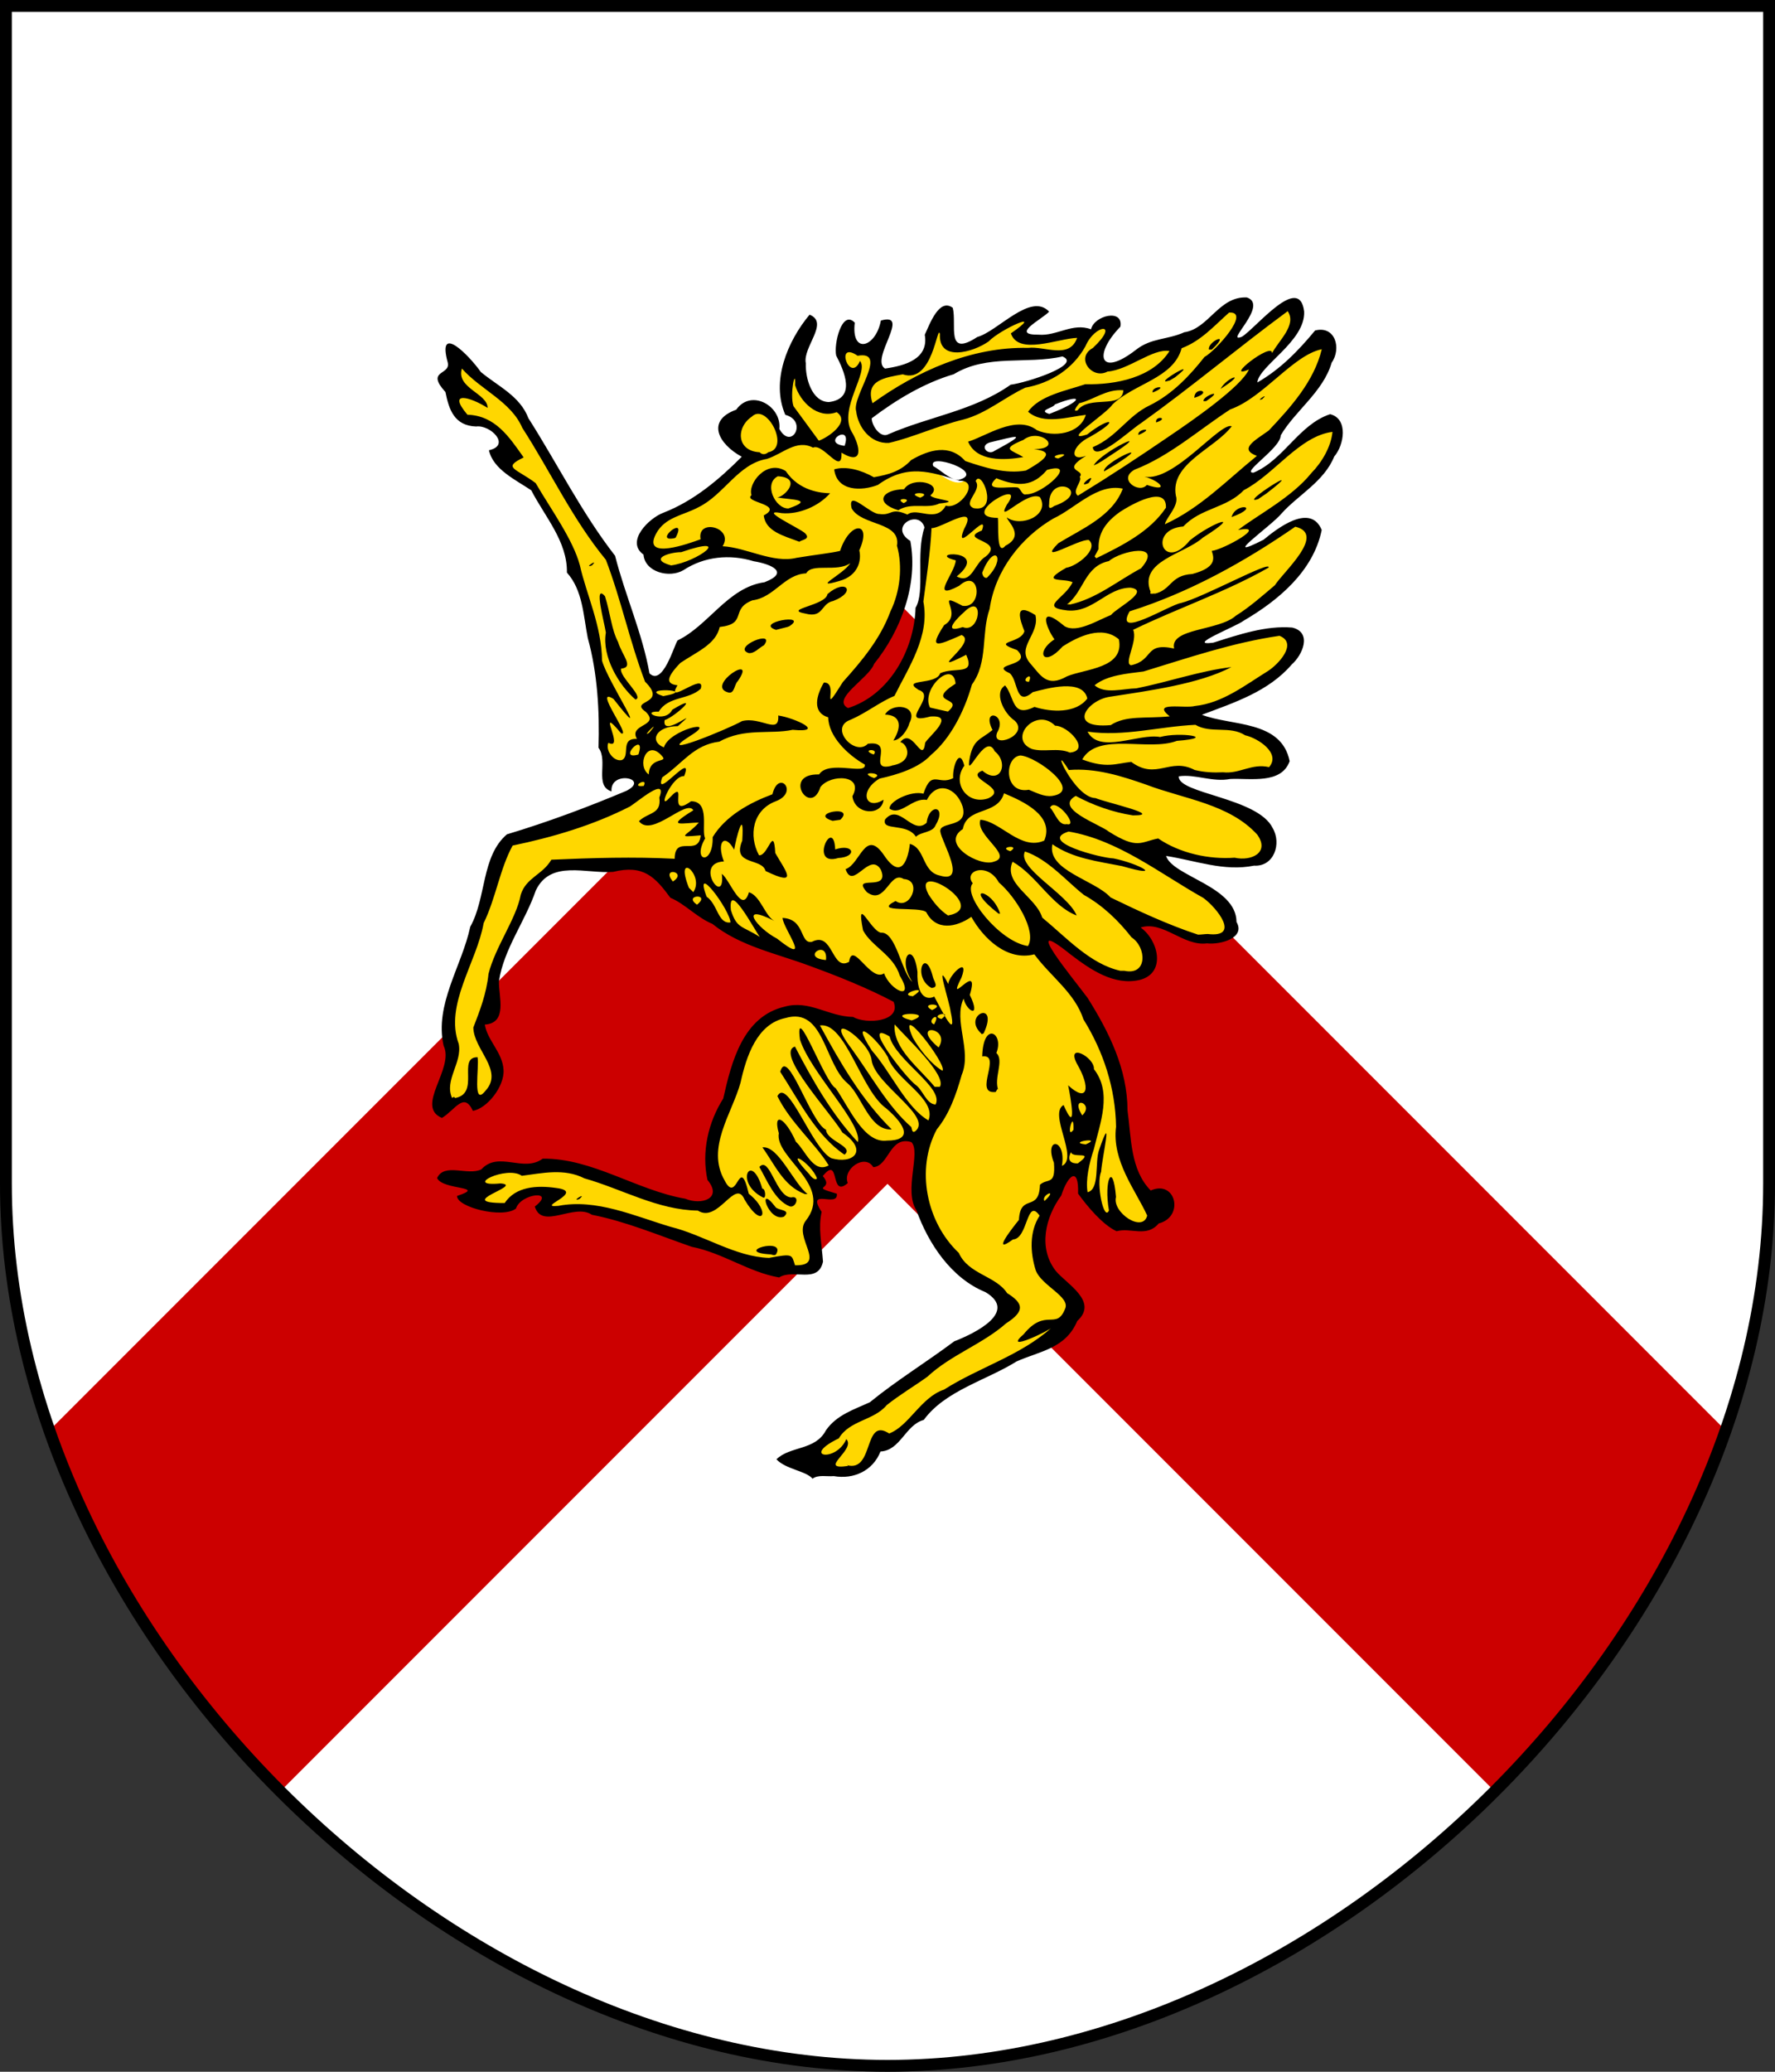
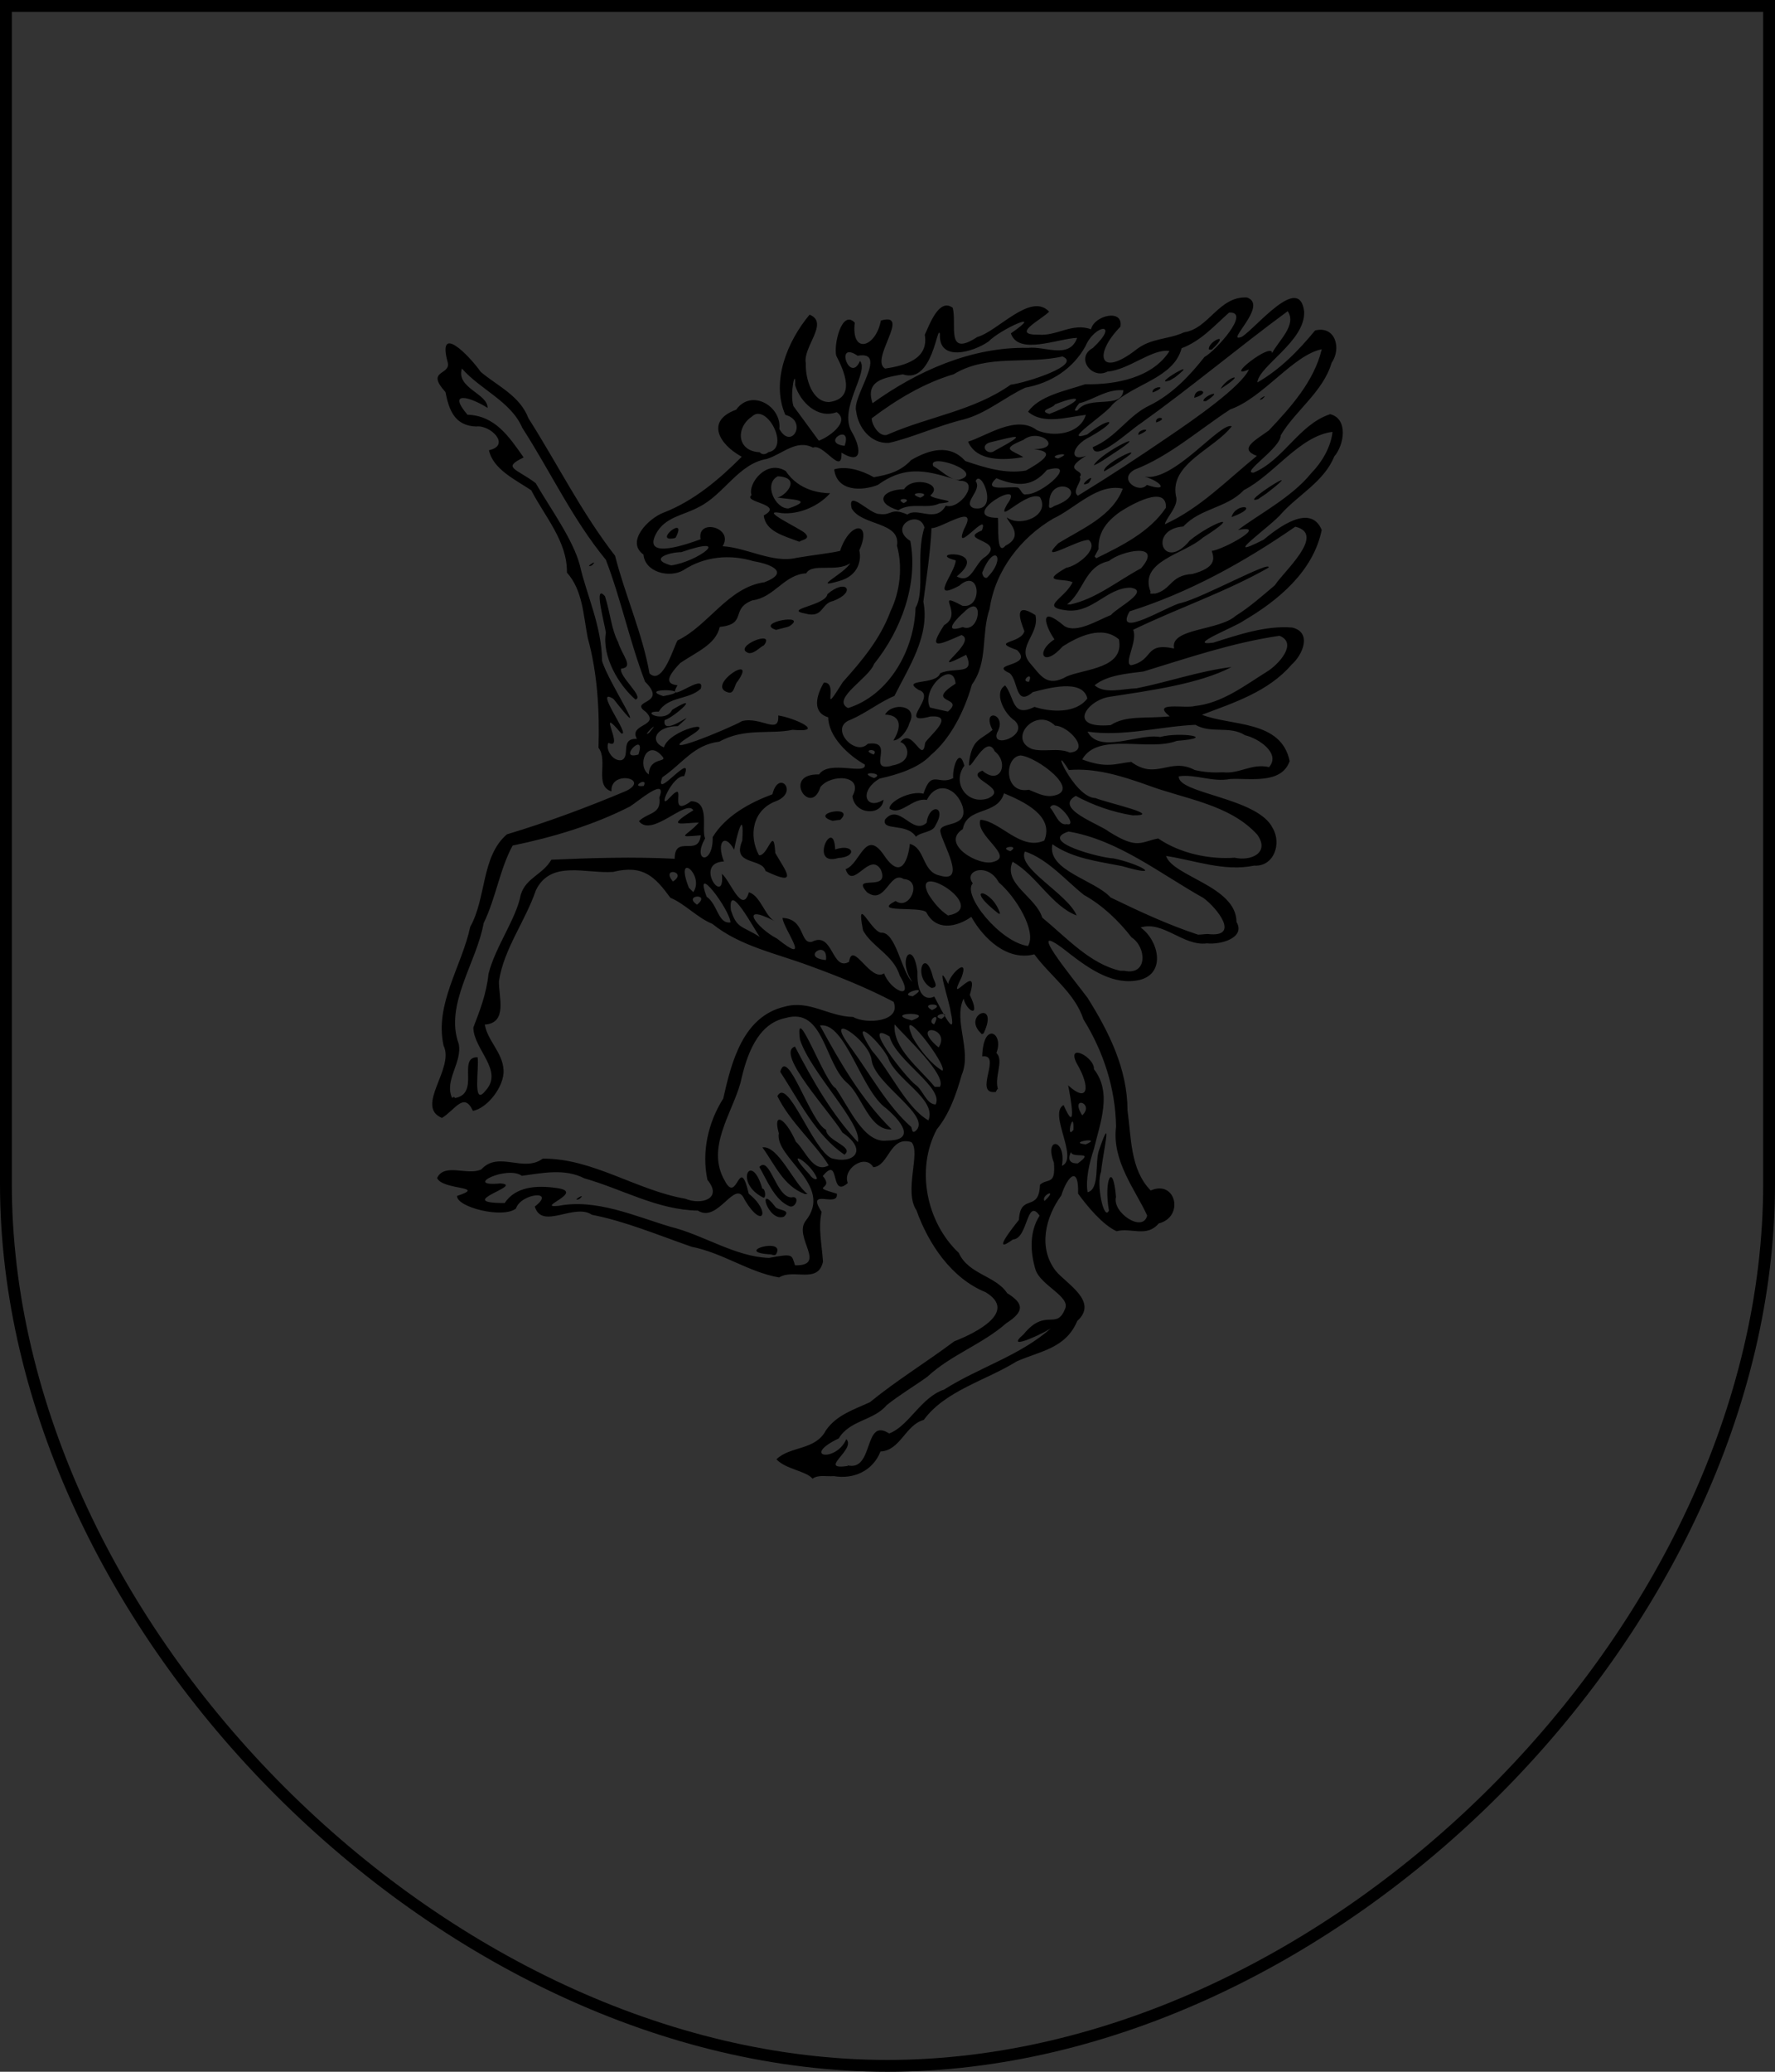
<svg xmlns="http://www.w3.org/2000/svg" width="120px" height="140px" viewBox="0 0 300 350" id="">
  <rect x="0" y="0" width="300" height="350" fill="#333333" stroke="none" />
  <defs>
    <style type="text/css">
            .shield {
                fill: #ffffff;
            }
            .border {
                fill: none;
                stroke: #000000;
                stroke-width: 2;
            }
            .pattern {
                fill: #cc0000;
            }
            #charge_fill {
                fill: #ffd700;
            }
            #charge_outline {
                fill: #000000;
            }
        </style>
    <style type="text/css">
            .pattern {
                clip-path: url(#boundary);
            }
        </style>
    <clipPath id="boundary">
-       <path d="M 1,1 L 1,200 C 1,275 75,349 150,349 C 225,349 299,275 299,200 L 299,1 z" id="boundary-spanish" class="boundary" />
-     </clipPath>
+       </clipPath>
  </defs>
  <g>
-     <path d="M 1,1 L 1,200 C 1,275 75,349 150,349 C 225,349 299,275 299,200 L 299,1 z" id="spanish" class="shield" />
-     <path d="M 150,100 L 300,250 L 300,350 L 150,200 L 0,350 L 0,250 z" id="chevron" class="pattern" />
-     <path id="charge_fill" d="m 209.94,50.76 c -4.29,0.78 -6.18,5.78 -10.69,6.26 -3.08,0.73 -6.19,1.42 -8.63,3.65 -1.36,1.32 -5.01,1.81 -4.59,-1 0.15,-2.08 2.49,-3.47 2.81,-5.28 -1.11,-1.52 -4.1,0.19 -4.12,1.94 -3.74,-1.88 -7.92,2.39 -11.53,0.1 -0.68,-1.94 2.9,-2.67 3.25,-3.87 -4.21,-1.24 -7.19,3.74 -11,4.81 -1.29,1.22 -4.34,1.97 -4.6,-0.44 -0.53,-1.42 0.6,-3.94 -0.72,-4.78 -2.04,0.41 -2.9,3.41 -3.24,5.16 0.2,3.86 -4.79,5.67 -7.79,5.22 -2.05,-2.46 1.73,-5.6 1.07,-8.04 -1.64,0 -1.17,2.74 -2.69,3.44 -1.69,1.85 -4.13,-0.39 -3.56,-2.5 0.25,-2.06 -1.91,0 -1.72,1 -1.51,3.07 1.3,5.68 1.31,8.69 0.19,3.33 -4.79,4.46 -6.31,1.69 -2.25,-3.22 -1.83,-7.56 0.12,-10.82 0.87,-1.05 -0.29,-3.24 -1.06,-1.26 -3.02,4.14 -5.36,10.26 -2.97,15.01 2.56,0.4 2.41,4.99 -0.34,4.5 -2.58,-0.77 -1.05,-4.34 -3.47,-5.43 -1.53,-1.25 -3.84,-0.71 -4.85,0.87 -2.41,0.37 -3.69,3.32 -1.65,5 0.5,1.39 4.32,1.91 2.39,3.22 -4.09,4.27 -9.02,7.63 -14.42,9.94 -1.87,1.05 -4.09,4.1 -1.69,5.81 0.59,3.57 5.63,3.27 7.85,1.25 4.43,-2.02 10.15,-1.5 14.28,0.91 1.54,1.86 -1.71,3.16 -3.19,3.28 -5.47,1.57 -8.47,7.08 -13.35,9.59 -1.12,1.97 -1.69,6.06 -4.56,5.94 -2.02,-0.84 -1.11,-4.01 -2.16,-5.72 -1.57,-5.06 -3.21,-10.26 -4.93,-15.18 C 97.013,85.7 92.642,76.26 87,67.99 84.257,65.32 80.686,63.61 78.553,60.42 77.861,59.91 76.61,58.18 75.844,58.71 c 0.168,1.83 1.003,4.1 -1.282,4.97 -0.306,1.47 1.89,2.36 1.594,4.06 0.368,2.71 2.877,4.14 5.375,3.85 2.027,0.21 4.752,3.24 2.188,4.65 -1.066,0.85 1.314,2.64 2.093,3.38 2.387,1.69 5.128,2.83 6.12,5.91 2.259,3.38 4.264,7.17 4.537,11.18 3.31,4.58 2.946,10.69 4.451,16.06 0.94,4.54 0.51,9.36 0.99,13.82 1.02,1.96 -0.39,4.58 0.97,6.34 0.25,-2.35 4.99,-2.81 4.71,-0.22 -2.09,2.56 -6.12,2.8 -8.996,4.35 -4.238,1.77 -8.787,2.94 -13,4.62 -3.873,4.36 -3.182,10.67 -5.75,15.66 -1.676,6.66 -6.326,13.34 -4.063,20.43 0.588,3.53 -3.388,6.77 -1.75,10.07 1.795,1.14 3.142,-3.37 5.313,-1.81 0.95,2.1 2.882,-0.16 3.718,-1.22 2.626,-2.65 1.353,-6.51 -0.656,-9.1 -0.745,-1.34 -1.885,-3.56 0.532,-3.34 2.54,-1.86 0.04,-5.65 1.203,-8.24 1.497,-5.23 4.466,-9.9 6.515,-14.86 3.286,-4.77 9.634,-1.58 14.314,-2.74 3.95,-0.94 6.87,2.28 9.03,4.9 5.59,3.59 10.94,7.75 17.55,9.43 6.8,2.3 13.83,4.65 19.95,8.23 1.27,3.58 -3.93,4.51 -6.47,3.59 -3.42,-0.55 -6.72,-2 -10.19,-2.41 -6.38,-0.1 -10.05,6.3 -11.28,11.88 -0.55,4.43 -3.97,8.07 -3.84,12.75 -0.37,2.27 0.47,4.26 1.25,6.22 -0.1,2.91 -4.06,2.56 -6,1.75 -7.91,-1.51 -15.162,-6.92 -23.345,-6.47 -3.144,2.04 -7.541,-1.37 -10.313,1.72 -2.085,1.05 -5.373,-1.06 -6.843,0.94 1.352,1.4 4.501,0.35 5.031,2.25 -0.281,0.9 -2.555,0.98 -0.781,1.68 2.382,1.07 5.812,2.17 8.125,0.69 0.912,-1.57 3.871,-3.25 5.25,-1.53 0.06,1.24 -2.135,2.28 0,2.81 3.05,0 6.196,-1.6 9.126,0 7.3,1.84 14.36,4.74 21.5,7.07 3.58,1.29 7.17,3.99 11,2.78 1.77,0 5.07,0.53 4.83,-2.16 -0.35,-2.64 -0.46,-5.48 -0.36,-8.03 -1.23,-1.24 -0.3,-3.29 1.59,-2.52 2.14,0.21 0.2,-0.37 -0.75,-0.7 -1.31,-0.72 0.97,-1.56 -0.34,-2.41 -0.52,-1.35 2.62,-2.84 2.81,-0.62 -0.18,0.92 1.12,2.41 1.16,0.84 -0.11,-2.71 3.51,-4.48 5.37,-2.62 1.95,-1.44 3.21,-5.57 6.35,-3.97 2.06,3.43 -1.33,8.14 1,11.69 2.02,5.89 6.06,11.39 11.93,13.9 2.54,1.2 2.02,4.7 -0.28,5.88 -3.46,2.31 -7.43,3.84 -10.68,6.63 -4.52,2.77 -8.18,6.68 -13.13,8.49 -3.1,1.29 -3.86,5.26 -7.44,5.78 -0.99,0.48 -3.55,0.77 -3.56,1.72 1.75,0.91 3.88,1.87 5.59,2.35 3.28,-0.47 7.5,0.81 9.72,-2.5 0.55,-1.41 1.32,-1.98 2.72,-2.25 2.08,-1.62 3.5,-4.1 5.84,-5.19 4.28,-5.04 11.19,-6.84 16.75,-10.08 3.69,-1.09 7.59,-2.77 9.16,-6.51 2.39,-2.48 -1.48,-5.03 -3.06,-6.6 -4.09,-3.53 -3.17,-10.26 0,-14.22 0.27,-1.38 1.84,-4.78 3.41,-2.87 0.35,1.97 0.65,3.86 2.34,5.19 1.68,1.87 3.62,4.01 6.4,3.37 2.58,0.73 4.61,-0.87 6.38,-2.34 1.54,-1.82 -0.6,-4.89 -2.81,-3.47 -2.85,-1.48 -3.63,-5.86 -4.07,-9.03 -0.57,-6.26 -0.85,-12.61 -4.09,-18.19 -2.24,-5.59 -7.39,-9.73 -9.81,-15.19 0.55,-1.9 2.87,0.5 3.78,1.09 3.67,2.86 8.94,6.86 13.56,4.04 2.32,-2.47 0.18,-6.47 -2.47,-7.78 4.79,-2.2 8.61,3.24 13.35,2.37 1.61,0.1 4.88,-0.95 3.56,-3.06 -0.65,-5.96 -8.29,-6.35 -11.53,-10.35 -1.84,-2.97 3.69,-0.31 5.37,-0.33 3.78,0.75 8.26,1.67 11.82,-0.1 2.76,-2.97 -0.22,-7.2 -3.47,-8.16 -3.71,-2.02 -8.64,-1.98 -11.72,-4.87 -1.02,-2.22 2.7,-1.32 4.02,-1.17 3.85,0.56 7.81,0.36 11.67,0 2.05,-0.28 3.63,-2.52 2.03,-4.25 -3.34,-4.76 -9.87,-3.5 -14.67,-5.65 0.71,-0.95 4.92,-1.92 6.99,-2.99 4.38,-1.95 9.37,-4.68 10.87,-9.39 0.1,-3.2 -4.5,-1.9 -6.44,-1.75 -3.38,0.21 -6.63,2.53 -10,2.22 -1.06,-1.69 2.55,-2.21 3.54,-3.03 6.86,-3.42 14.12,-8.51 15.86,-16.44 -1.51,-3.18 -5.44,-0.7 -7.37,0.75 -1.46,1.08 -3.54,3 -5.35,2.43 -0.25,-1.77 2.81,-2.85 3.88,-4.21 3.73,-4.1 9.02,-6.99 11.41,-12.1 1.27,-1.56 1.85,-5.69 -0.88,-5.84 -5.21,1.96 -7.65,8.45 -13.09,9.75 -1.58,-1.4 1.62,-2.74 2.26,-3.84 2.54,-2.11 3.13,-5.48 5.8,-7.66 2.59,-3.03 5.77,-6.56 5.78,-10.75 -0.19,-2.26 -3.42,-2.51 -4.05,-0.26 -2.71,3.13 -5.82,5.84 -9.48,7.82 0.71,-5.51 8.67,-7.54 8.06,-13.47 -0.43,-2.92 -3.85,-0.1 -4.94,0.98 -2.06,1.17 -3.43,4.58 -6.03,4.27 -0.76,-2.28 3.49,-4.18 2.16,-6.5 -0.32,-0.18 -0.69,-0.23 -1.06,-0.16 z m -30.19,9 c 2.27,0.76 0.21,3.05 -1.25,3.35 -3.45,1.77 -7.39,1.77 -10.47,4.15 -5.8,2.98 -12.4,4.29 -18.41,6.76 -2.35,-0.15 -4.16,-4.19 -1,-4.91 5.03,-3.78 11.1,-6.16 16.88,-8.13 4.69,-0.93 9.6,-0.34 14.25,-1.22 z m 1.69,7.1 c 2.07,0.27 -0.12,2.24 -1.25,2.37 -1.03,0.84 -4.35,2.03 -3.94,-0.12 1.39,-1.15 3.34,-1.95 5.19,-2.25 z m -39.25,6.06 c 2.15,-0.2 1.41,4.23 -0.57,2.66 -1.68,-0.51 -0.87,-2.56 0.57,-2.66 z m 29.22,0.41 c 2.12,0.36 -0.73,2.18 -1.6,2.46 -1,1.4 -4.37,1.6 -3.78,-0.71 1.22,-1.41 3.63,-1.32 5.38,-1.75 z m -13.07,4.09 c 1.95,0.17 5.24,0.68 5.44,3 -1.71,2.67 -4.67,-0.21 -6.47,-1.34 -0.48,-0.86 0.1,-1.67 1.03,-1.66 z m -3.84,9.81 c 2.34,-0.1 2.51,2.52 1.74,4.22 -0.39,4.18 0.19,8.49 -1.07,12.47 -0.66,7.39 -5.38,14.68 -12.86,16.6 0.54,-0.97 -0.9,-2.31 0.35,-3.41 6.88,-6.42 12.32,-15.67 10.75,-25.44 -2.37,-1.27 -1.52,-4.33 1.09,-4.44 z" />
    <path id="charge_outline" d="m 147.47,68.12 c 7.49,-5.4 16.72,-9.56 26.3,-9.35 2.79,-0.34 6.97,1.99 8.28,-1.69 -3.23,0.1 -9.92,3.01 -11.2,-0.76 6.04,-4.17 -1.71,-0.76 -3.77,1.37 -2.64,1.85 -8.47,3.48 -8.22,-1.25 -0.44,-1.99 -1.16,8.54 -6.28,6.8 -3.02,0.56 -6.41,0.96 -5.11,4.88 z m 34.65,1.2 c 2,-2.64 7.48,-0.1 7.75,-3.39 -2.87,-0.24 -5.02,1.61 -7.45,2.19 -0.1,0.13 -1.37,1.6 -0.3,1.2 z m -4.77,0.61 c 5.67,-2.16 6,-3.61 0.95,-1.61 -0.24,0.62 -3,0.99 -0.95,1.61 z m -27.15,3.41 c 6.84,-2.98 14.4,-3.95 20.62,-8.35 2.71,-0.34 12.15,-3.38 8.75,-4.77 -6.06,1.38 -12.71,-0.45 -18.37,3 -4.99,1.47 -9.69,4.29 -13.87,7.45 0,1.21 1.47,3.47 2.87,2.67 z m -11.81,1.11 c 1.49,-0.5 5.45,-3.17 3.02,-4.82 -3.22,1.2 -6.16,-1.71 -7.03,-4.57 0.14,-3.2 -0.96,1.5 -0.27,3.56 1.39,1.85 3.15,4.32 4.28,5.83 z m 4.36,0.87 c 1.4,-4.04 -4.21,-0.48 0,0 z m 25.33,0.85 c 6.22,-3.35 3.46,-2.44 -0.74,-1.44 -1.9,0.54 -0.41,2.3 0.74,1.44 z m -38.23,0.23 c 3.79,-0.67 -0.3,-8.43 -2.76,-6.03 -2.76,1.85 -2.59,5.84 1.29,6.03 0.51,0.52 1.08,0.34 1.47,0 z m 48.98,1.06 c 3.19,-1.34 -2.27,-0.49 0,0 z m -16.84,3.62 c 4.91,-1.25 -5.36,-4.73 -4.26,-2.34 1.34,0.73 2.71,2.26 4.26,2.34 z m 11.44,2.43 c 2.73,0.1 9.05,-5.69 3.52,-4.12 -2.35,2.8 -4.85,2.89 -8.55,1.4 -2.6,2.41 2.29,1.28 3.66,1.58 0.49,0.26 0.69,1.36 1.37,1.14 z m 30.9,-24.45 c -0.31,-1.35 3.93,-3.24 0.48,0 l -0.48,0 z m -6.66,5.22 c -3.36,1.09 5.75,-4.32 0.92,-0.53 l -0.91,0.54 0,0 z m 8.62,1.42 c 1.15,-2.11 4.75,-3.01 0,0 l 0,0 z m -11.46,0.61 c -0.34,-1.09 3.1,-1.28 0,0 z m 7.03,0.9 c 0,-2.04 3.37,-1.04 0,0 z m 1.56,0.56 c -0.27,-0.83 3.86,-2.31 0.42,0 l -0.42,0 0,0 z m -8.02,3.6 c -0.25,-1.25 2.36,-0.78 0,0 z m -2.98,2.11 c -0.31,-1.06 3.08,-1.32 0,0 z m -7.57,5.14 c 1.27,-2.31 10.93,-6.89 2.87,-1.7 -0.92,0.59 -1.92,1.35 -2.87,1.7 z m 1.76,1.06 c -0.51,-1.43 9.29,-5.83 1.72,-1.06 l -1.72,1.02 0,0 z m -2.63,1.93 c -2.44,1.08 1.77,-2.37 0,0 z m -1.81,2.14 c 5.5,-3.37 10.31,-6.54 15.43,-10.04 4.2,-2.84 12.15,-8.37 13.49,-11.29 -4.5,1.89 4,-4.79 3.91,-2.75 1.09,-2.13 4.22,-4.75 2.64,-7.1 -8.38,6.17 -16.37,12.9 -24.84,18.95 -1.7,1.06 -7.75,6.77 -8.11,4.03 4.1,-1.73 5.88,-5.28 9.61,-7.06 3.97,-1.95 6.96,-5.25 9.27,-8.18 1.94,-1.07 7.93,-7.75 4.16,-7.5 -2.53,2.25 -4.76,4.8 -8.02,6.02 -1.35,5.09 -8.05,5.96 -11.69,9.51 -1.07,1.63 -8.84,6.53 -4.29,5.07 3.89,-3.09 5.8,-2.62 0.53,0.37 -3.22,1.53 -3.61,4.34 -0.69,3.22 -4.44,2.68 0,2.32 -1.08,3.56 0.54,0.73 -1.43,2.33 -0.32,3.19 z m -4,1.74 c 6.93,-2.48 -0.9,-5.81 -0.85,-0.35 -0.16,0.88 0.28,0.76 0.85,0.35 z m -13.6,0.36 c 4.4,0.79 1.24,-6.82 0.33,-4.57 1.17,1.58 -2.38,3.71 -0.33,4.57 z m 48.76,-18.42 c -1.4,0.53 1.44,-1.32 0,0 z m -16.45,21.14 c 5.99,-2.73 10.52,-7.48 15.55,-11.55 -3.09,-1.16 -0.45,-2.53 2.01,-4.29 3.75,-3.98 7.64,-8.29 8.96,-13.73 -4.88,1 -9.86,8.19 -15.48,10.17 -5.27,3.43 -10.26,7.9 -16.15,10.17 -2.95,1.64 0.8,4.15 2.06,2.58 3.88,1.3 2.36,-0.65 -0.39,-1.39 4.97,0.92 12.8,-9.28 14.74,-8.52 -2.89,3.83 -10.46,6.27 -9.44,11.75 0.6,1.66 -1.69,3.73 -1.86,4.81 z m -26.94,3.62 c 3.37,-1.7 0.27,-4.15 0.22,-4.78 2.38,1.76 7.39,-0.36 5.61,-3.42 -2.25,-1.2 -7.57,4.95 -5.6,1.27 3.71,-5 -8.69,2.19 -1.52,2.23 0.17,1.09 -0.31,6.61 1.29,4.7 z m 15.34,2.12 c 4.32,-2.11 9.06,-4.46 11.78,-8.54 0.15,-3.96 -5.87,-0.53 -7.77,0.71 -2.55,1.82 -3.71,3.7 -3.62,6.28 L 185,94 l 0.28,0.31 0,0 z m -71.86,1.21 c 4.51,-0.6 10.71,-5.32 1.72,-2.24 -1.97,0 -5.64,1.14 -1.72,2.24 z m 53.38,2.09 c 3.39,-3.33 1.26,-6.07 -0.79,-0.88 0,0.41 0.3,1.01 0.79,0.88 z m 45.93,-13.32 c -3.99,1.38 9.2,-6.99 1.34,-0.94 l -1.34,0.91 0,0 z m -4.58,3.07 c 0.66,-2.54 5.23,-1.91 0,0 z m -13.05,12.96 c 2.96,-0.66 2.62,-3.13 6.42,-3.35 4.05,-1.08 3.72,-2.6 3.28,-3.9 1.97,-0.21 9.79,-4.56 4.45,-3.53 3.28,-2.53 9.06,-5.49 12.36,-9.59 1.79,-1.82 3.35,-4.45 3.6,-6.99 -5.58,0.7 -9.84,7.2 -14.99,9.85 -2.88,3.05 -7.33,3.01 -10.21,6.13 -6.05,0.45 -3.43,7.88 1.1,2.35 3.76,-3.03 9.27,-4.95 2.19,-0.46 -3.15,2.82 -10.9,3.92 -8.83,9.17 -0.4,0.59 1.08,0.1 0.63,0.32 z m -14.31,1.82 c 4.49,-0.96 8.11,-4.03 12.06,-6.13 3.92,-4.5 -3.43,-2.96 -5.43,-1.22 -4.13,0.86 -4.23,5.17 -7.08,7.31 l 0.45,0 0,0 z m -18.08,3.8 c 3,1.21 3.72,-6.08 0.19,-2.49 -0.81,0.68 -3.95,3.74 -0.19,2.49 z m 28.45,6.45 c 3.92,-0.84 2.17,-3.93 7.28,-2.83 -0.77,-3.46 7.55,-2.97 10.42,-5.53 2.35,-1.47 4.48,-3.36 6.61,-5.16 1.48,-2.32 8.74,-8.64 3.45,-9.89 -8.64,5.97 -17.92,11.12 -28,14.3 -2.77,4.92 6.74,-1.1 8.68,-1.41 3.67,-0.88 15.4,-7.35 14.8,-5.97 -7.31,4.16 -15.33,6.83 -22.88,10.5 0.83,1.88 -1.66,5.66 -0.36,5.99 z m -17.25,2.79 c 0.88,-2.05 -1.7,0 0,0 z m -61.81,2.42 c 6.4,-1.14 -4.68,-1.5 0,0 z m 31.2,2.03 c 6.99,-2.18 11.24,-9.83 11.44,-16.95 1.66,-2.73 0,-9.12 1.51,-13.57 -0.88,-3.18 -6.23,-0.15 -2.39,2.28 1.36,7.29 -1.58,15.13 -6.13,20.77 -0.85,2.41 -7.21,5.87 -4.48,7.42 l 0.1,0 z m 16.91,0.58 c 3.08,-2.59 -4.16,-1.23 1.3,-4.72 -0.4,-4.2 -5.92,0.91 -4.33,4.04 1.01,0.22 2.02,0.48 3.03,0.68 z m 27.51,2.29 c 2.64,-1.7 5.8,-1.06 9.98,-1.48 -3.23,-2.57 2.59,-1.28 4.26,-1.75 4.62,-0.48 8.44,-3.49 12.25,-5.85 1.8,-1.11 5.23,-4.75 2.04,-6.01 -7.92,1.15 -15.37,3.71 -22.98,6.03 -2.79,0.36 -6.15,0.61 -8.27,2.33 1.71,1.54 4.83,0.56 7.05,0.52 5.32,-1.05 10.84,-2.98 16.07,-3.59 -5.44,2.85 -13.86,3.98 -20.6,5.02 -3.77,0.56 -7.32,5.44 0.2,4.78 z m -78,1.29 c 2.33,-2.76 -1.59,1.07 0,0 z m 71.1,3.35 c 3.63,-0.34 -0.31,-4.57 -2.49,-4.54 -3.22,-3.27 -8.1,2.21 -3.93,3.93 2.02,0.6 4.39,-0.28 6.42,0.61 z m -33.16,0.33 c 1.03,-1.12 -2.37,-0.87 0,0 z m -39.76,0 c 1.41,-4.25 -3.78,1.09 0,0 z m -7.88,-31.94 c -1.545,0.56 1.39,-1.34 0,0 z m 7.38,22.65 c -2.82,-2.44 -5.69,-7.26 -5,-11.31 -0.24,-1.68 -2.14,-8.44 -0.15,-6.14 0.92,2.9 1.07,5.54 2.22,7.75 0.67,2.26 2.77,4.25 0.5,4.48 -0.37,1.35 4,4.82 2.43,5.22 z m -2.35,10.24 c 1.58,-0.6 -0.35,-3.74 2.6,-3.59 -1.5,-2.57 4.04,-2.1 1.47,-4.59 -2.92,-2.04 3.9,-1.14 -0.1,-5.08 -2.57,-6.72 -4.07,-13.94 -6.62,-20.59 -5.64,-6.85 -9.348,-14.89 -14.132,-22.3 -1.891,-4.44 -7.094,-6.46 -10.2,-10.01 -1.027,3.31 4.357,4.2 4.342,6.65 -2.892,-1.83 -6.925,-3.01 -3.41,1.15 4.714,0.16 7.053,3.75 9.506,7.22 -3.668,1.77 -1.365,1.8 2.025,4.33 2.515,4.33 6.328,9.54 7.48,13.91 1.075,4.83 3.699,10.27 3.739,16.09 0.93,3.5 8.85,15.29 1.94,6.47 -3.6,-2.27 3.14,6.58 1.28,5.8 -4.46,-5.33 0.82,3.07 -2.15,1.61 -0.54,1.2 0.83,3.17 2.2,2.93 z m 45.94,-3.32 c 1.6,-2.58 1.08,-4.33 -1.41,-4.37 1.2,-2.15 5.72,-1.61 4.13,1.41 -0.28,1.15 -1.53,2.91 -2.72,2.96 z m -0.26,4.23 c 3.8,-0.61 2.71,-3.68 1.44,-3.96 2.08,-2.66 3.74,3.97 4.2,0.1 0.62,-1.08 5.28,-4.75 0.86,-4.42 -5.85,1.57 1.36,-3.5 -1.98,-4.5 -3.09,-1.95 3.01,-0.75 3.65,-2.81 2.52,-1.14 6,0.47 4.4,-3.12 -7.48,3.8 2.15,-2.17 -0.79,-3.34 -4.2,1.86 -5.61,2.45 -2.94,-1.67 3.46,-2 -1.92,-5.97 3.09,-3.27 3.5,0.58 3.05,-6.6 -0.54,-3.38 -5.15,2.73 -0.72,-2.11 -0.58,-4.29 -5.43,-1.37 6.06,-2.1 0.16,2.71 2.59,1.4 2.95,-2.25 4.91,-3.37 3.41,-2.82 -4.87,-2.71 -0.66,-4.39 1.38,-3.77 -5.02,4.57 -2.98,-0.3 2.48,-4.55 -3.92,0 -5.53,-0.1 -0.18,3.89 -0.84,8.34 -1.38,12.41 1.13,5.79 -2.46,11.06 -4.89,15.94 -2.39,0.97 -4.81,2.9 -7.38,4.01 -3.83,1.31 0.72,6.33 2.89,4.07 4.81,-0.66 -0.4,4.87 4.05,3.71 z m 55.98,1.14 c 2.79,0.31 4.86,-1.56 7.78,-0.87 2.05,-2.36 -1.89,-4.91 -4.04,-5.38 -2.6,-1.67 -5.77,-0.23 -8.41,-1.77 -6.08,0.28 -12.14,2.04 -18.23,1.15 2,3.86 8.63,0.24 12.26,0.91 3.31,-0.92 9.97,0.1 2.83,0.65 -4.77,1.84 -13.35,-1.57 -15.99,3.14 4.14,1.56 5.63,0.7 8.28,0.41 4.29,3.17 6.52,-0.85 10.73,1.37 1.59,0.39 3.16,0.47 4.79,0.39 z m -97.06,0.37 c 0.11,-3.16 3.49,-1.86 2.18,-3.18 -2.5,-2.84 -4.27,1.68 -2.18,3.18 z m 38.08,0.61 c 2.18,-0.93 -3.24,-1.24 0,0 z m -38.92,1.32 c 0.82,-1.68 -2.53,0.33 0,0 z m 69.03,1.69 c 5.25,-0.77 -2.65,-6.65 -5.37,-6.83 -2.78,0.27 -2.81,6.57 1.42,5.79 1.3,0.51 2.55,1.22 3.95,1.04 z m 2.46,4.77 c 2.14,0.51 -1.95,-4.71 -2.82,-2.79 0.82,0.85 1.44,3.1 2.82,2.79 z m -9.54,4.57 c 1.89,-1.19 -2.32,-0.72 0,0 z m 37.91,1.1 c 2.81,0.63 5.99,-0.85 3.83,-3.89 -4.72,-5.2 -12.42,-6.03 -18.72,-8.43 -4.22,-1.48 -8.6,-2.87 -13.14,-2.49 -3.42,-5.51 0.81,4.67 4.51,4.74 1.91,0.78 11.67,2.94 6.33,2.92 -3.42,-0.52 -6.82,-1.75 -9.66,-3.29 -3.85,2.12 4.18,4.84 5.61,6.05 4.9,3.06 5.34,1.71 8.32,1.14 3.69,2.52 8.63,3.57 12.92,3.25 z m -40.72,0.68 c 3.52,-0.96 -3.18,-4.45 -2.25,-7.09 3.36,0.23 6.85,5.31 10.8,3.51 1.74,-4.18 -3.51,-6.6 -6.81,-7.98 -1.14,3.82 -6.25,2.17 -6.96,6.04 -3.93,2.53 2.88,6.43 5.22,5.52 z m -54.22,3.34 c 2.61,-1.66 -2.14,-2.57 0,0 z m 3.44,1.81 c 2.01,-2.92 -3.28,-7.21 -0.74,-0.75 l 0.76,0.75 0,0 z m 0.64,2.11 c 2.47,-1.99 -2.49,-1.68 0,0 z m 42.42,1.82 c 7.29,-1.32 -6.34,-9.58 -3.33,-3.61 0.88,1.4 1.97,2.74 3.33,3.61 z m -36.77,1.17 c -0.1,-2.14 -6.34,-10.49 -4.03,-4.34 1.87,1.26 1.91,4.65 4.03,4.34 z m 80.66,1.96 c 5.62,0.67 1.57,-4.41 -0.73,-6.09 -7.31,-4.09 -14.39,-9.8 -22.78,-11.22 -5.33,1.68 5.45,4.48 7.6,4.54 4.38,0.89 8.73,3.41 1.42,1.3 -4.07,-0.81 -8.28,-1.27 -11.76,-3.69 -0.96,4.44 7.13,6 9.84,8.99 4.8,2.33 9.8,4.65 14.77,6.28 0.54,0 1.12,-0.1 1.64,-0.11 z m -75.71,0.49 c -0.91,-1.24 -5.4,-9.72 -4.88,-4.53 0.99,3.15 1.86,2.62 4.88,4.53 z m 40.36,-3.93 c -6.26,-4.87 -1.06,-4.27 0.26,0 l -0.26,0 0,0 z m 4.99,5.44 c 1.47,-2.47 -2.04,-8.24 -4.95,-10.72 -1.86,-3.46 -6.05,-2.01 -4.4,0.16 -1.84,1.93 4.62,9.95 9.35,10.59 l 0,0 z m -34.16,2.4 c 0.41,-3.67 -4.47,-0.39 0,0 z m 50.42,1.81 c 4,0.87 3.76,-4.02 1.23,-5.64 -2.17,-2.78 -4.81,-5.35 -8.05,-7.17 -2.82,-2.19 -6.09,-6.07 -9.97,-7.34 -1.43,2.81 7.23,7.14 8.74,10.81 -4.2,-1.58 -6.77,-6.77 -10.83,-9.08 -1.66,3.71 3.97,5.96 5.01,9.44 4.08,3.36 8.09,7.84 13.19,8.98 0.23,0 0.45,0 0.68,0 z m -35.75,4.31 c 3.41,-2.19 -2.95,-0.31 0,0 z m 3.26,2.33 c 2.75,-1.19 -2.43,-1.29 0,0 z m 1.59,1.51 c 2.09,-1.58 -2.25,-0.61 0,0 z m -5.03,0.24 c 4.49,-1.55 -5.25,-1.39 0,0 l 0.15,0 -0.11,0 z m 3.79,0.67 c 1.37,-2.49 -1.53,-0.58 0,0 z m 0.76,3.9 c 2.24,-3.51 -5.13,-4.28 0,0 z m 0.64,3.93 c 0.97,-0.86 -7.91,-12.34 -5.01,-5.6 1.19,2.05 3.08,4.46 5.01,5.6 z m -0.43,2.72 c 1.22,-1.96 -5.75,-8.38 -7.65,-10.55 -0.34,4.1 4.28,7.46 6.78,10.55 0.29,0 0.58,0 0.87,0 z m -81.929,1.89 c 4.286,-0.78 0.311,-6.94 3.794,-6.89 0.327,1.6 -0.975,8.67 1.405,5.58 3.019,-3.36 -2.075,-6.91 -2.119,-10.6 1.083,-2.82 2.201,-5.62 2.566,-9.07 1.133,-4.56 4.708,-9.33 5.449,-13.37 0.89,-2.88 3.679,-3.35 5.172,-5.91 6.809,-0.3 13.912,-0.52 20.842,-0.16 0,-4.17 4.04,-0.24 4.4,-3.96 -4.5,0.4 -2.32,0.15 -0.32,-2.15 -2.52,0 -5.98,1.01 -0.92,-2.08 -1.18,-2.01 -7.03,4.7 -9.2,1.84 1.6,-1.56 3.83,-1.1 3.45,-4 1.42,-3.7 -3.68,0.73 -4.97,1.52 -6.17,3.15 -12.985,5.18 -19.831,6.6 -2.167,3.98 -2.83,8.87 -4.899,13.11 -1.162,6.63 -6.644,13.76 -4.21,20.39 0.629,3.17 -2.478,6.12 -1.126,9.13 l 0.335,-0.18 0.182,0.2 z m 81.209,1.09 c 1.45,-2.83 -6.73,-7.42 -7.78,-11.49 -5.13,-3.09 2.85,7.1 4.41,8.18 1.21,0.84 1.82,3.28 3.37,3.31 z m 24.78,1.84 c 2.2,-2.06 -2.21,-3.51 0,0 z m -25.99,0.85 c 1.48,-3.64 -5.67,-6.93 -6.85,-10.68 -1.84,-3.28 -6.76,-7.34 -2.7,-1.1 3.14,3.54 5.81,9.65 9.55,11.78 z m -2.26,1.86 c 3.16,-2.48 -6.77,-7.88 -7.34,-12 -0.34,-3.51 -8.72,-8.98 -3.37,-1.94 3.21,4.4 6.1,9.72 10.06,13.19 0.15,0.34 0.1,1.07 0.65,0.75 z m 26.77,-0.27 c 0.12,-3.91 -1.41,1.9 0,0 z m 2.08,2.46 c 3.13,-1.34 -3.38,-0.33 0,0 z m -1.34,3.21 c 3.03,-2.23 -0.87,-0.74 -1.16,-1.9 -0.71,1.41 0,1.96 1.16,1.9 z m -44.09,2.54 c -0.91,-2.6 -6.03,-5.72 -1.26,-0.67 0.17,0.31 0.96,1.12 1.26,0.67 z m 38.45,3.82 c 2.48,-2.31 -0.65,-1.01 0,0 z m -33.8,-7.83 c -4.85,-3.27 -7.73,-9.2 -10.86,-14 1.22,-4.42 5.1,8.57 7.74,9.79 0.1,1.92 4.84,2.85 3.12,4.21 z m -6.76,6.62 c -3.55,-1.33 -5.04,-4.99 -7.11,-7.85 2.68,-0.37 5.28,6.1 7.63,7.88 l -0.5,0 0,0 0,0 z m -7.03,0.6 c -4.94,-2.5 -1.94,-7.95 -0.1,-1.47 0.54,-0.1 0.7,1.83 0.1,1.47 z m -31.031,0.28 c -1.62,0.54 1.5,-1.35 0,0 z m 35.561,1.23 c -2.52,-1 -3.86,-4.46 -5.13,-6.65 1.76,-1.98 2.8,5.08 5.4,5.14 1.54,-0.38 0.79,1.85 -0.27,1.51 z m -0.98,1.75 c -2.72,0.98 -4.63,-5.88 -1.42,-1.63 0.45,0.61 2.76,0.41 1.42,1.63 z m -2.16,6.37 c -6.8,-0.35 2.7,-3.08 0.82,0 -0.13,0.19 -0.61,0.1 -0.82,0 z m 4.05,1.84 c 5.5,0.11 -0.34,-4.76 1.79,-7.51 4.81,-6.06 -5.27,-10.6 -4.54,-14.81 -1.05,-3.68 1.05,-2.7 2.89,1.45 1.6,1.44 2.96,5.45 5.54,3.99 -2.22,-3.65 -6.5,-7.24 -8.67,-11.7 1.74,-3.3 5.79,8.74 9.08,10.47 3.6,1.11 6.48,-1.19 1.91,-4.32 -1.92,-3.28 -11.45,-13.45 -8.02,-14.52 2.95,5.67 6.29,11.52 10.63,16.14 0.82,-3.09 -7.98,-11.73 -9.78,-17.31 -0.94,-6.98 4.21,7.32 6.03,8.2 2.32,3.34 4.8,9.37 8.67,8.85 4.36,0 3.24,-2.52 -0.1,-5.42 -4.3,-2.99 -6.87,-14.65 -11.23,-14.03 3.4,6.23 7.03,12.56 12.14,17.57 -3.78,0.22 -5,-5.6 -7.43,-7.76 -3.98,-3.23 -3.96,-13.01 -10.55,-11.06 -4.84,0.99 -6.62,6.56 -7.57,10.88 -1.44,5.25 -5.87,11.02 -2.71,16.54 2.2,4.33 2.44,-4.74 4.09,2.26 3.83,3.03 2.38,6.19 -0.7,1.01 -1.59,-3.78 -4.44,4.05 -7.9,1.84 -6.79,-0.1 -12.8,-3.64 -19.185,-5.45 -3.397,-1.73 -7.112,-0.87 -10.573,-0.43 -2.53,-1.81 -10.126,1.91 -3.612,1.29 4.251,0.3 -8.258,3.33 0.718,3.31 1.836,-2.78 5.395,-3.02 8.723,-2.54 5.15,0.65 -3.745,3.42 0.358,3.02 6.411,-1.24 12.851,1.72 18.961,3.54 5.58,1.37 10.94,5.08 16.64,5.25 4.14,-0.77 3.79,-0.55 4.39,1.25 z M 155.53,84.08 c 2.49,-1.05 -2.96,-1 0,0 z m -2.8,0.92 c 1.9,-0.88 -1.83,-0.96 0,0 z m -0.91,1.2 c -4.17,-1.28 -2.68,-3.5 0.98,-3.55 1.45,-2.31 6.81,-0.95 4.46,1.03 0.23,0.75 5.69,0.95 1.5,1.38 -2.02,1 -4.72,-0.27 -6.94,1.14 z m -37.79,4.71 c -3.88,0.82 2.28,-4.19 0.18,-0.11 l -0.18,0.11 z m 19.23,-5.01 c 4.52,-1.55 0.51,-1.45 -1.89,-1.86 1.24,-0.1 4.31,-3.34 0.1,-3.58 -2.47,1.23 -0.45,5.52 1.8,5.44 z m 1.84,5.62 c -2.7,-1.02 -5.69,-1.74 -6.02,-4.44 3.61,-1.92 -3.63,-2.2 -2.06,-3.43 -0.68,-1.92 2.52,-6.11 5.78,-4.07 2.27,3.4 6.01,3.72 7.5,3.75 -1.95,2.21 -5.27,3.62 -8.17,3.36 -4.3,-0.81 3.12,2.58 3.93,3.39 1.05,1.03 -0.6,1.11 -0.96,1.44 z m 1.03,12.14 c -3.96,-0.73 3.47,-1.35 3.72,-3.29 3.17,-2.75 4.99,-0.37 0.97,1.16 -2.11,0.41 -1.6,2.94 -4.69,2.13 z m -4.97,2.75 c -3.78,-1.23 5.65,-2.89 2.28,-0.63 l -0.36,0.14 -1.92,0.49 0,0 z m -4.61,3.92 c -2.97,-0.98 4.65,-4.13 2.58,-1.33 -0.83,0.43 -1.61,1.43 -2.58,1.33 z m -3.54,6.63 c -3.8,-1.12 5.17,-6.86 1.67,-1.87 -0.6,0.56 -0.52,2.26 -1.67,1.87 z m 17.72,21.71 c -4.23,-1.27 3.97,-2.79 1.3,-0.18 l -1.3,0.18 0,0 z m 14.08,2.69 c -1.56,-2.44 -5.84,-0.87 -5.22,-2.92 2.43,-2.91 4.61,2.79 7.03,0.55 0.39,-3.31 3.5,-2.9 1.49,0.45 -0.46,1.22 -2.53,1.09 -3.3,1.92 z m -13.13,3.59 c -5.06,1.54 -0.77,-7.21 -0.52,-1.45 3.19,-1.06 3.78,1.27 0.52,1.45 z m 15.75,21.95 c -3.29,-1.82 -1.1,-7.2 0.23,-1.9 0.15,0.72 1.13,1.83 -0.23,1.9 z m 8.47,7.75 c -3.49,-3.15 3.04,-5.94 0.39,-0.16 0,0.15 -0.54,0.29 -0.39,0.16 z m 2.29,9.83 c -3.7,0.37 1.25,-6.49 -2.18,-6.01 0.16,-6.1 3.75,-3.92 2.39,-0.58 1.38,1.28 -0.52,4.28 0.35,6.31 -0.1,-0.77 -0.42,0.5 -0.56,0.28 z m -25.02,63.05 c 4.61,1.22 2.72,-8.23 7.11,-5.36 3.36,-1.27 5.38,-6.13 9.27,-7.41 5.93,-3.78 12.99,-5.76 18.23,-10.51 -0.14,0.41 -8.58,4.48 -4.75,1.13 3.7,-4.51 5.51,-0.57 6.98,-4.26 0.97,-2.06 -4.04,-3.92 -4.97,-6.56 -0.93,-2.99 -1.08,-6.47 0.67,-9.19 -2.22,-3.15 -1.94,3.91 -4.5,4.02 -3.79,2.75 -0.11,-1.93 1,-3.3 0.25,-4.62 3.4,-1.17 3.56,-5.94 1.31,-1.19 2.67,0.2 2.36,-3.72 -1.74,-4.44 2.14,-4.15 1.35,0.53 2.92,-1.26 -2.34,-8.82 0.28,-10.28 2.34,5.37 1.2,-1.31 0.77,-3.33 3.35,3.09 3.87,0.4 1.46,-3.69 -1.83,-3.61 3.04,-1.06 2.9,0.96 3.11,3.98 1.06,9.03 0,13.48 -0.82,2.44 -1.43,5.29 -1.07,7.31 2.1,-0.49 1.19,-5.08 1.94,-7.14 2.44,-7.04 0.55,1 0.34,3.7 -0.87,1.97 0.47,8.45 1.33,6.53 -0.9,-5.06 0.67,-8.53 1.19,-2.29 -0.69,2.63 4.55,6.12 5.27,3.14 -1.92,-4.23 -6.01,-9.23 -5.26,-15.01 -0.1,-6.49 -2.13,-12.69 -5.51,-18.13 -1.47,-4.5 -5.52,-7.21 -8.3,-10.99 -4.57,1.19 -8.59,-2.65 -10.65,-6.33 -2.54,1.78 -5.97,2.43 -7.61,-0.78 -1.04,-1.07 -9.34,0.2 -5.19,-1.9 2.41,1.71 4.62,-3.52 1.37,-3.71 -2.43,-1.52 -3.05,4.55 -6.22,2.22 -2.81,-3.16 3.99,0.1 2.36,-3.79 -1.92,-3.23 -4.73,3.63 -5.96,-0.1 2.49,-0.84 3.31,-7.01 6.49,-2.35 3.03,4.54 4.12,0.38 4.37,-1.92 2.65,0.74 2.03,4.72 5.05,5.35 4.72,1.44 0.38,-5.54 0.1,-7.42 -0.23,-1.83 4.8,-0.47 3.77,-4.23 -1.03,-3.21 -4.36,-4.46 -6.05,-1.12 -2.41,-0.47 -4.4,2.77 -6.3,1.47 -0.14,-1.2 3.58,-3.1 5.73,-2.53 1.39,-4.24 2.54,-1.3 5.03,-2.64 -0.19,-1.65 1.01,-5.41 1.88,-2.09 -2.16,2.9 0.46,6.71 4,5.53 3.8,-1.74 -4.27,-3.44 -0.96,-4.69 3.01,2.58 4.59,-1.27 2.09,-3.28 -1.65,-3.6 -5.17,5.97 -4.18,0.9 0.67,-3 1.84,-2.86 3.81,-4.49 -1.98,-3.88 2.63,-2.7 0.78,0.44 -1.1,2.87 5.51,0.48 2.99,-2 -1.93,-1.28 -3.58,-4.84 -1.63,-5.97 1.64,2.09 1.1,5.52 4.95,3.63 2.85,0.92 7.06,1.11 8.93,-1.42 -0.76,-3.45 -6.87,-1.67 -9.21,-1.08 -3,2.59 -2.42,-2 -3.92,-3.2 -3.74,-1.69 4.22,-1.07 1.24,-3.91 -4.58,-1.59 0.67,-1.01 1.26,-3.18 -0.79,-2 -1.83,-5.06 1.86,-2.72 0.75,3.21 -3.23,5.32 -0.97,8.05 1.84,2.07 2.83,4.28 6.32,2.29 3.1,-1.28 9.73,-1.34 8.76,-6.24 -2.82,-2.44 -6.85,-0.5 -9.5,1.19 -3.31,3.73 -4.7,0.93 -1.39,-1.19 -1.45,-2.02 -2.91,-6.12 1.7,-2.23 2.06,1.25 5.53,-0.97 7.86,-1.89 0.91,-1.19 6.77,-4.09 3.3,-4.61 -4,0 -6.34,4.24 -10.66,3.85 -4.93,-0.55 -0.41,-2 0.86,-4.78 -1.55,-0.72 -5.73,0.21 -1.06,-2.44 1.81,-0.26 5.56,-3.17 3.81,-4.68 -1.69,-0.23 -8.91,4.31 -5.16,0.54 3.95,-2.42 9.17,-4.56 10.9,-9.22 -4.3,-0.95 -8.06,3.35 -11.73,5.04 -5.47,3.19 -9.85,8.78 -10.78,15.27 -1.47,4.21 -0.21,8.96 -2.99,12.78 -1.23,4.38 -3.59,9.12 -6.94,11.91 -1.98,2.16 -5.59,3.31 -8.68,3.98 -3.6,2.17 -2.3,5.46 0.68,3.57 -0.28,2.81 -4.88,2.57 -5.26,-0.59 2.03,-3.7 -3.7,-3.78 -5.41,-1.55 -1.64,5.2 -6.58,-2.3 -0.23,-2.13 1.67,-2.53 8.08,0.22 7.73,-1.67 -2.93,-1.66 -6.14,-4.78 -6.18,-7.98 -2.81,-0.84 -1.98,-3.75 -0.74,-5.87 2.73,-0.1 -0.86,6.41 3.22,-0.1 3.25,-3.62 6.32,-7.29 8.03,-11.91 1.66,-3.39 2.09,-7.63 1.11,-11.1 0.69,-4.12 -5.97,-3.32 -7.66,-6.32 -0.78,-3.41 3.12,1.02 4.67,0.95 2.22,0.32 1.85,-1.18 4.76,0.1 1.67,-1.33 4.8,1.53 6.48,-1.51 2.35,0.79 5.99,-4.26 2.29,-4.21 -4.89,-1.51 -8.78,-2.91 -13.77,0.71 -2.69,1.05 -6.92,1.15 -7.38,-2.63 2.01,-0.61 4.61,0.14 6.7,1.33 2.48,-0.44 4.49,-0.96 6.31,-2.9 3.05,-1.77 6.51,-2.78 9.14,0.16 3.29,1.12 6.8,2.22 10.26,1.61 4.71,-2.62 3.88,-3.29 1.33,-3.62 5.22,0 0.99,-3.73 -1.77,-1.55 -3.96,1.61 -1.97,1.69 0,2.9 -3.23,0.56 -7.9,0.79 -9.34,-2.61 2.96,-0.86 8.13,-4.63 11.63,-1.94 2.74,1.23 7.28,0.72 8.27,-2.59 -3.1,0.36 -7.16,1.72 -9.76,-0.52 1.88,-2.74 6.51,-3.58 9.66,-4.65 5.16,0.11 11.38,-1.1 14.24,-5.61 -2.84,-0.49 -6.9,3.2 -10.48,3.47 -2.63,1.41 -5.49,-2.35 -2.48,-3.98 4.7,-4.41 0.37,-4.11 -1.26,-0.27 -2.13,3.81 -5.84,6.19 -10.15,6.97 -3.54,1.64 -6.57,4.36 -10.46,5.38 -4.34,1.05 -8.67,3.07 -12.59,3.95 -3.11,0.18 -5.22,-2.65 -5.54,-5.37 -0.75,-2.49 5.57,-10.29 0.25,-9.35 -3.96,-2.72 -1.32,4.86 0.4,0.87 1.58,1.89 -3.64,8 -1.43,11.93 1.46,2.38 2.15,5.9 -1.7,3.57 0.16,4.07 -3.07,-1.69 -4.81,-0.85 -2.81,-1.46 -5.12,1.06 -7.8,1.91 -4.83,0.8 -7.26,6.06 -11.55,8.15 -2.58,1.41 -5.68,1.62 -7.21,4.54 -2.33,4.5 5.69,1.56 7.56,0.88 -0.67,-3.6 5.7,-2.02 3.72,1.18 4.01,0.2 8.48,2.93 12.49,1.96 3.27,-0.55 5.5,-0.75 7.36,-1.17 1.69,-5.13 5.49,-5.01 3.25,-0.1 0.41,1.68 -0.17,4.29 -3.34,5.17 -4.97,1.46 0.68,-1.1 1.82,-3 -2.28,1.6 -6.48,-0.1 -7.45,1.72 -3.71,0.17 -5.38,4.09 -9.1,4.56 -3.83,1.49 -0.75,3.97 -5.52,4.5 -0.65,2.93 -3.82,4.16 -6.65,6.07 -2.51,2.59 -2.38,3.56 -0.48,3.78 -2.22,3.66 4.87,-2.49 3.92,0.59 -2.06,1.91 -5.5,1.22 -7.09,3.86 -3.37,-0.1 1.07,2.1 2.27,-0.31 5.1,-3.1 0.54,1.13 -1.28,1.75 -0.56,3.29 6.62,-2.87 2.24,1.01 -3.7,0 -4.91,2.57 -2.36,3.59 0.85,-2.98 9.55,-5.03 4.41,-1.92 -6.5,4.13 6.67,-1.28 8.79,-2.52 3.17,-0.83 6.35,2.42 6.12,-0.95 2.9,0.44 8.18,2.95 2.43,2.42 -3.79,0.81 -8.12,-0.38 -12.38,2 -4.36,0.53 -6.23,3.71 -9.65,6.03 -1.52,4.23 5.5,-4.87 3.7,-0.2 -2,-0.21 -4.75,6.22 -2.42,3.61 3.25,-3.46 -0.64,3.73 3.58,0.63 3.31,0 1.68,4.88 2.39,6.27 -2.32,4.01 1.39,4.65 1.27,-0.21 2.19,-3.59 6.23,-5.8 10.1,-7.24 1.04,-4.29 4.53,-0.34 0.59,1.17 -3.95,1.47 -4.65,5.82 -2.86,9.13 1.53,0.21 2.48,-5.26 2.75,-0.38 1.7,3.01 4.14,5.83 -1.65,3.04 -0.56,-2.28 -5.75,-0.84 -3.93,-5.12 0.38,-5.97 -1.04,-0.41 -1.37,1.53 -1.57,-2.88 -3.04,-1.34 -1.73,1.98 -5.23,0.24 0.29,7.91 -0.35,2.09 1.36,1.01 3.44,7.01 4.58,3.11 1.95,0.6 2.72,4.04 4.3,4.85 -6.22,-3.18 -2.98,1.21 0.44,2.98 6.2,4.93 1.03,-1.69 0.94,-3.49 3.88,0.17 2.87,4.49 4.98,4.03 3.59,-1.85 3.3,5.06 6.26,3.39 0.57,-3.76 3.63,3.52 5.92,1.94 1.03,2.91 5.34,4.87 2.63,0.34 -1.04,-3.43 -4.73,-4.86 -6.18,-7.59 -1.24,-6.26 1.22,0 3.01,0.39 2.56,-0.27 3.5,6.79 5.32,8.3 -2.68,-3.88 0.16,-7.35 0.86,-1.7 -0.14,4.57 1.86,4.73 2.84,4.18 1.39,2.61 3.88,7.63 2.76,2.5 -0.17,-1.54 -2.73,-9.19 -0.4,-4.62 0.17,-1.57 3.66,-4.86 2.23,-1.06 -2.8,5.53 3.3,-3.34 1.42,2.91 1.99,4.11 -0.55,2.8 -1.05,0.62 -1.78,3.75 1.44,8.76 -0.32,12.89 -0.93,3.29 -2.09,6.61 -4.21,9.2 -3.59,6.72 -1.76,15.71 3.72,20.87 1.61,3.63 6.25,3.85 8.17,6.8 2.72,1.68 3.09,3.02 -0.16,5.09 -4.03,3.55 -9.33,5.32 -13.31,9.02 -1.94,1.42 -4.71,3.06 -6.89,4.81 -2.18,2.62 -6.26,2.53 -8.09,5.61 -6.53,3.16 -0.44,4.11 1.27,0.13 1.71,1.8 -5.05,5.31 0.29,4.53 l -0.13,-0.17 z m -5.84,2.27 c -1.11,-1.32 -4.54,-1.58 -6.1,-3.27 2.35,-2.28 6.56,-1.46 8.36,-4.89 1.82,-2.62 4.72,-3.5 7.43,-4.75 4.53,-3.7 9.59,-6.79 14.26,-10.29 3.59,-1.39 10.83,-4.99 5.28,-8.31 -5.75,-2.33 -9.64,-8.16 -11.66,-13.81 -2.2,-3.3 0.79,-9.87 -0.86,-11.53 -3.68,-1.14 -3.79,4.06 -6.44,4.23 -1.41,-2.37 -5.26,0.34 -4.31,2.68 -3.11,2.74 -1.21,-4.88 -4.23,-1.18 2.12,2.46 -2.54,1.56 2.38,2.98 0.32,2.51 -5.34,-1.16 -2.57,3.07 -0.6,2.69 0,5.23 0.23,8.41 -0.84,3.83 -4.99,1.13 -7.42,2.67 -5.14,-0.89 -9.51,-4.15 -14.77,-5.18 -5.69,-1.98 -11.22,-4.31 -16.87,-5.41 -2.993,-2.03 -8.447,2.62 -9.648,-1.39 3.719,-2.86 -2.352,-2.27 -3.188,0.34 -2.22,1.74 -10.011,-0.22 -9.958,-2.13 5.175,-1.7 -2.39,-0.93 -3.374,-3.02 1.237,-2.65 5.181,-0.34 7.482,-1.47 2.907,-3.18 7.116,0.6 10.369,-1.81 8.387,-0.1 15.867,5.35 24.107,6.77 2.68,1.13 6.38,0 3.74,-3.18 -1.01,-4.71 0.1,-9.69 2.67,-13.75 1.38,-6.16 3.33,-13.88 10.39,-15.52 4.17,-1.17 7.38,1.67 11.56,1.74 2.15,1.27 8.21,0.84 6.84,-2.56 -4.42,-2.33 -9.42,-4.34 -14.21,-6.08 -5.5,-2.06 -11.79,-3.32 -16.41,-7.08 -2.6,-1.06 -4.69,-3.43 -7.1,-4.41 -2.59,-3.52 -4.56,-5.64 -9.67,-4.38 -4.534,0.36 -10.585,-2.1 -13.079,3.14 -1.806,5.25 -5.406,9.88 -6.23,15.32 -0.07,2.62 1.531,7.07 -2.389,7.34 0.43,2.69 3.014,4.71 3.166,7.67 0.173,2.78 -2.791,6.51 -5.184,6.9 -1.521,-3.3 -3.016,-0.12 -5.232,1.2 -4.616,-1.95 2.178,-8.34 0.282,-12.21 -1.56,-7 3.092,-13.43 4.504,-20.08 2.749,-4.9 1.851,-11.89 6.197,-15.62 6.864,-2.06 13.648,-4.59 20.215,-7.36 4.05,-2.08 -2.79,-3.55 -2.54,0.1 -2.95,-0.93 -0.51,-5.14 -2.19,-7.37 0.18,-6.14 -0.15,-12.52 -1.819,-18.55 -0.754,-3.85 -0.844,-8.06 -3.522,-11.04 0.09,-5.26 -3.717,-9.42 -6.025,-13.9 -2.644,-1.78 -6.452,-3.53 -7.152,-6.77 3.787,-0.84 0.22,-4.34 -2.168,-4.01 -3.677,-0.13 -4.598,-2.85 -5.183,-5.82 -3.415,-3.75 0.867,-2.8 0.393,-4.96 -1.86,-6.79 3.546,-1.31 5.584,1.57 2.85,2.38 6.626,4.05 8.039,7.8 4.925,7.74 9.016,16 14.653,23.25 1.69,6.66 4.64,13.17 5.81,19.86 2.25,2.23 4.18,-4.75 4.75,-5.56 5.23,-2.5 8.53,-8.98 14.69,-9.83 4.34,-1.67 1.15,-3.06 -1.84,-3.55 -4.01,-1.23 -8.33,-0.81 -11.86,1.51 -2.36,1.4 -6.51,0.34 -6.75,-2.63 -3.09,-2.22 0.93,-6.17 3.38,-7.08 5.11,-1.98 9.39,-5.6 13.23,-9.45 -3.89,-2.11 -6.13,-6.08 -0.94,-7.95 2.56,-3.61 7.72,-0.58 7.29,3.25 2.07,3.72 4.85,-1.37 1.01,-2.38 -2.47,-5.67 0.37,-12.46 4.1,-16.92 3.4,1.35 -1.22,5.5 -0.63,8.22 -0.11,2.53 1.04,6.52 3.91,6.54 4.67,-0.58 2.56,-5.27 1.22,-7.85 -0.44,-1.92 0.96,-7.85 3.14,-5.56 -0.65,5.44 3.56,4.23 4.41,-0.36 5.23,-1.5 -1.92,6.54 0.7,8.11 3.41,-0.48 7.43,-1.63 6.72,-5.71 0.84,-1.8 2.44,-6.27 4.73,-4.55 0.73,2.87 -1.26,8.46 4.15,4.93 3.46,-0.95 9.02,-7.62 12.14,-4.28 -1.36,1.4 -6.62,3.94 -1.77,3.89 3.06,0.26 5.75,-2.08 8.85,-0.91 0.52,-2.34 5.51,-3.55 4.96,-0.44 -4.61,4.74 -3.52,8.66 2.6,3.93 2.61,-2.07 5.33,-1.69 8.2,-2.99 4.14,-0.59 5.84,-6.11 10.58,-5.88 3.81,1.28 -3.98,7.92 -0.83,6.63 2.39,-1.48 9.72,-10.75 10.51,-4.25 0.23,5.02 -7.66,9.17 -7.91,11.98 3.87,-2.21 6.94,-5.37 9.76,-8.78 3.44,-0.87 4.48,3.06 2.8,5.44 -1.42,4.91 -6.2,8.15 -8.61,12.28 0,2.17 -6.83,6.39 -4.59,6.3 5.1,-2.13 7.64,-8.13 12.94,-9.88 3.11,0.76 2.38,5.22 0.69,7.16 -1.69,4.21 -6.14,6.53 -8.88,9.6 -1.78,2.16 -10.78,8.37 -3.06,4.45 2.39,-1.98 7.93,-6.23 9.83,-1.65 -1.42,6.98 -7.34,11.91 -13.21,15.34 -1.23,0.96 -9.98,4.35 -5.11,3.7 4.27,-1.35 8.91,-2.93 13.35,-2.55 3.4,0.84 1.73,4.64 -0.11,6.25 -3.93,4.57 -9.72,6.43 -15.17,8.48 4.97,1.94 13.42,0.86 14.83,7.84 -1.4,3.94 -6.66,2.85 -10.04,3.01 -2.99,0.59 -5.94,-0.87 -8.69,-0.45 -0.27,2.93 13.37,3.58 15.86,8.74 1.54,2.6 0.25,6.55 -3.14,6.35 -5.09,1.03 -9.9,-0.87 -14.88,-1.64 1.13,3.47 11.88,5.1 11.91,11.16 1.56,2.67 -2.66,3.87 -5,3.61 -3.99,0.53 -7.41,-3.88 -11.21,-2.68 2.98,2.09 4.4,7.68 -0.12,8.85 -4.36,1.03 -8.37,-1.75 -11.69,-4.28 -8.94,-7.2 0.57,4.24 2.85,7.32 3.62,5.76 6.74,12.02 6.75,19.03 0.65,4.61 0.45,9.98 3.92,13.51 4.24,-1.88 5.74,4.45 1.35,5.57 -2.03,2.42 -4.67,0.65 -7.12,1.31 -2.32,-1.06 -4.92,-4.15 -6.51,-6.36 0.16,-4.63 -1.7,-3.23 -2.84,0.33 -2.7,3.68 -3.93,8.85 -0.94,12.72 1.85,2.25 7.29,5.16 3.64,8.48 -1.96,4.67 -6.33,5.08 -10.25,6.83 -5.15,3.21 -12.07,4.93 -15.69,9.88 -3.11,0.84 -3.94,5.17 -7.31,5.33 -1.28,3.26 -4.52,4.75 -7.9,4.16 -1.16,0.11 -2.61,-0.29 -3.59,0.44 z" />
    <path d="M 1,1 L 1,200 C 1,275 75,349 150,349 C 225,349 299,275 299,200 L 299,1 z" id="border-spanish" class="border" />
  </g>
</svg>